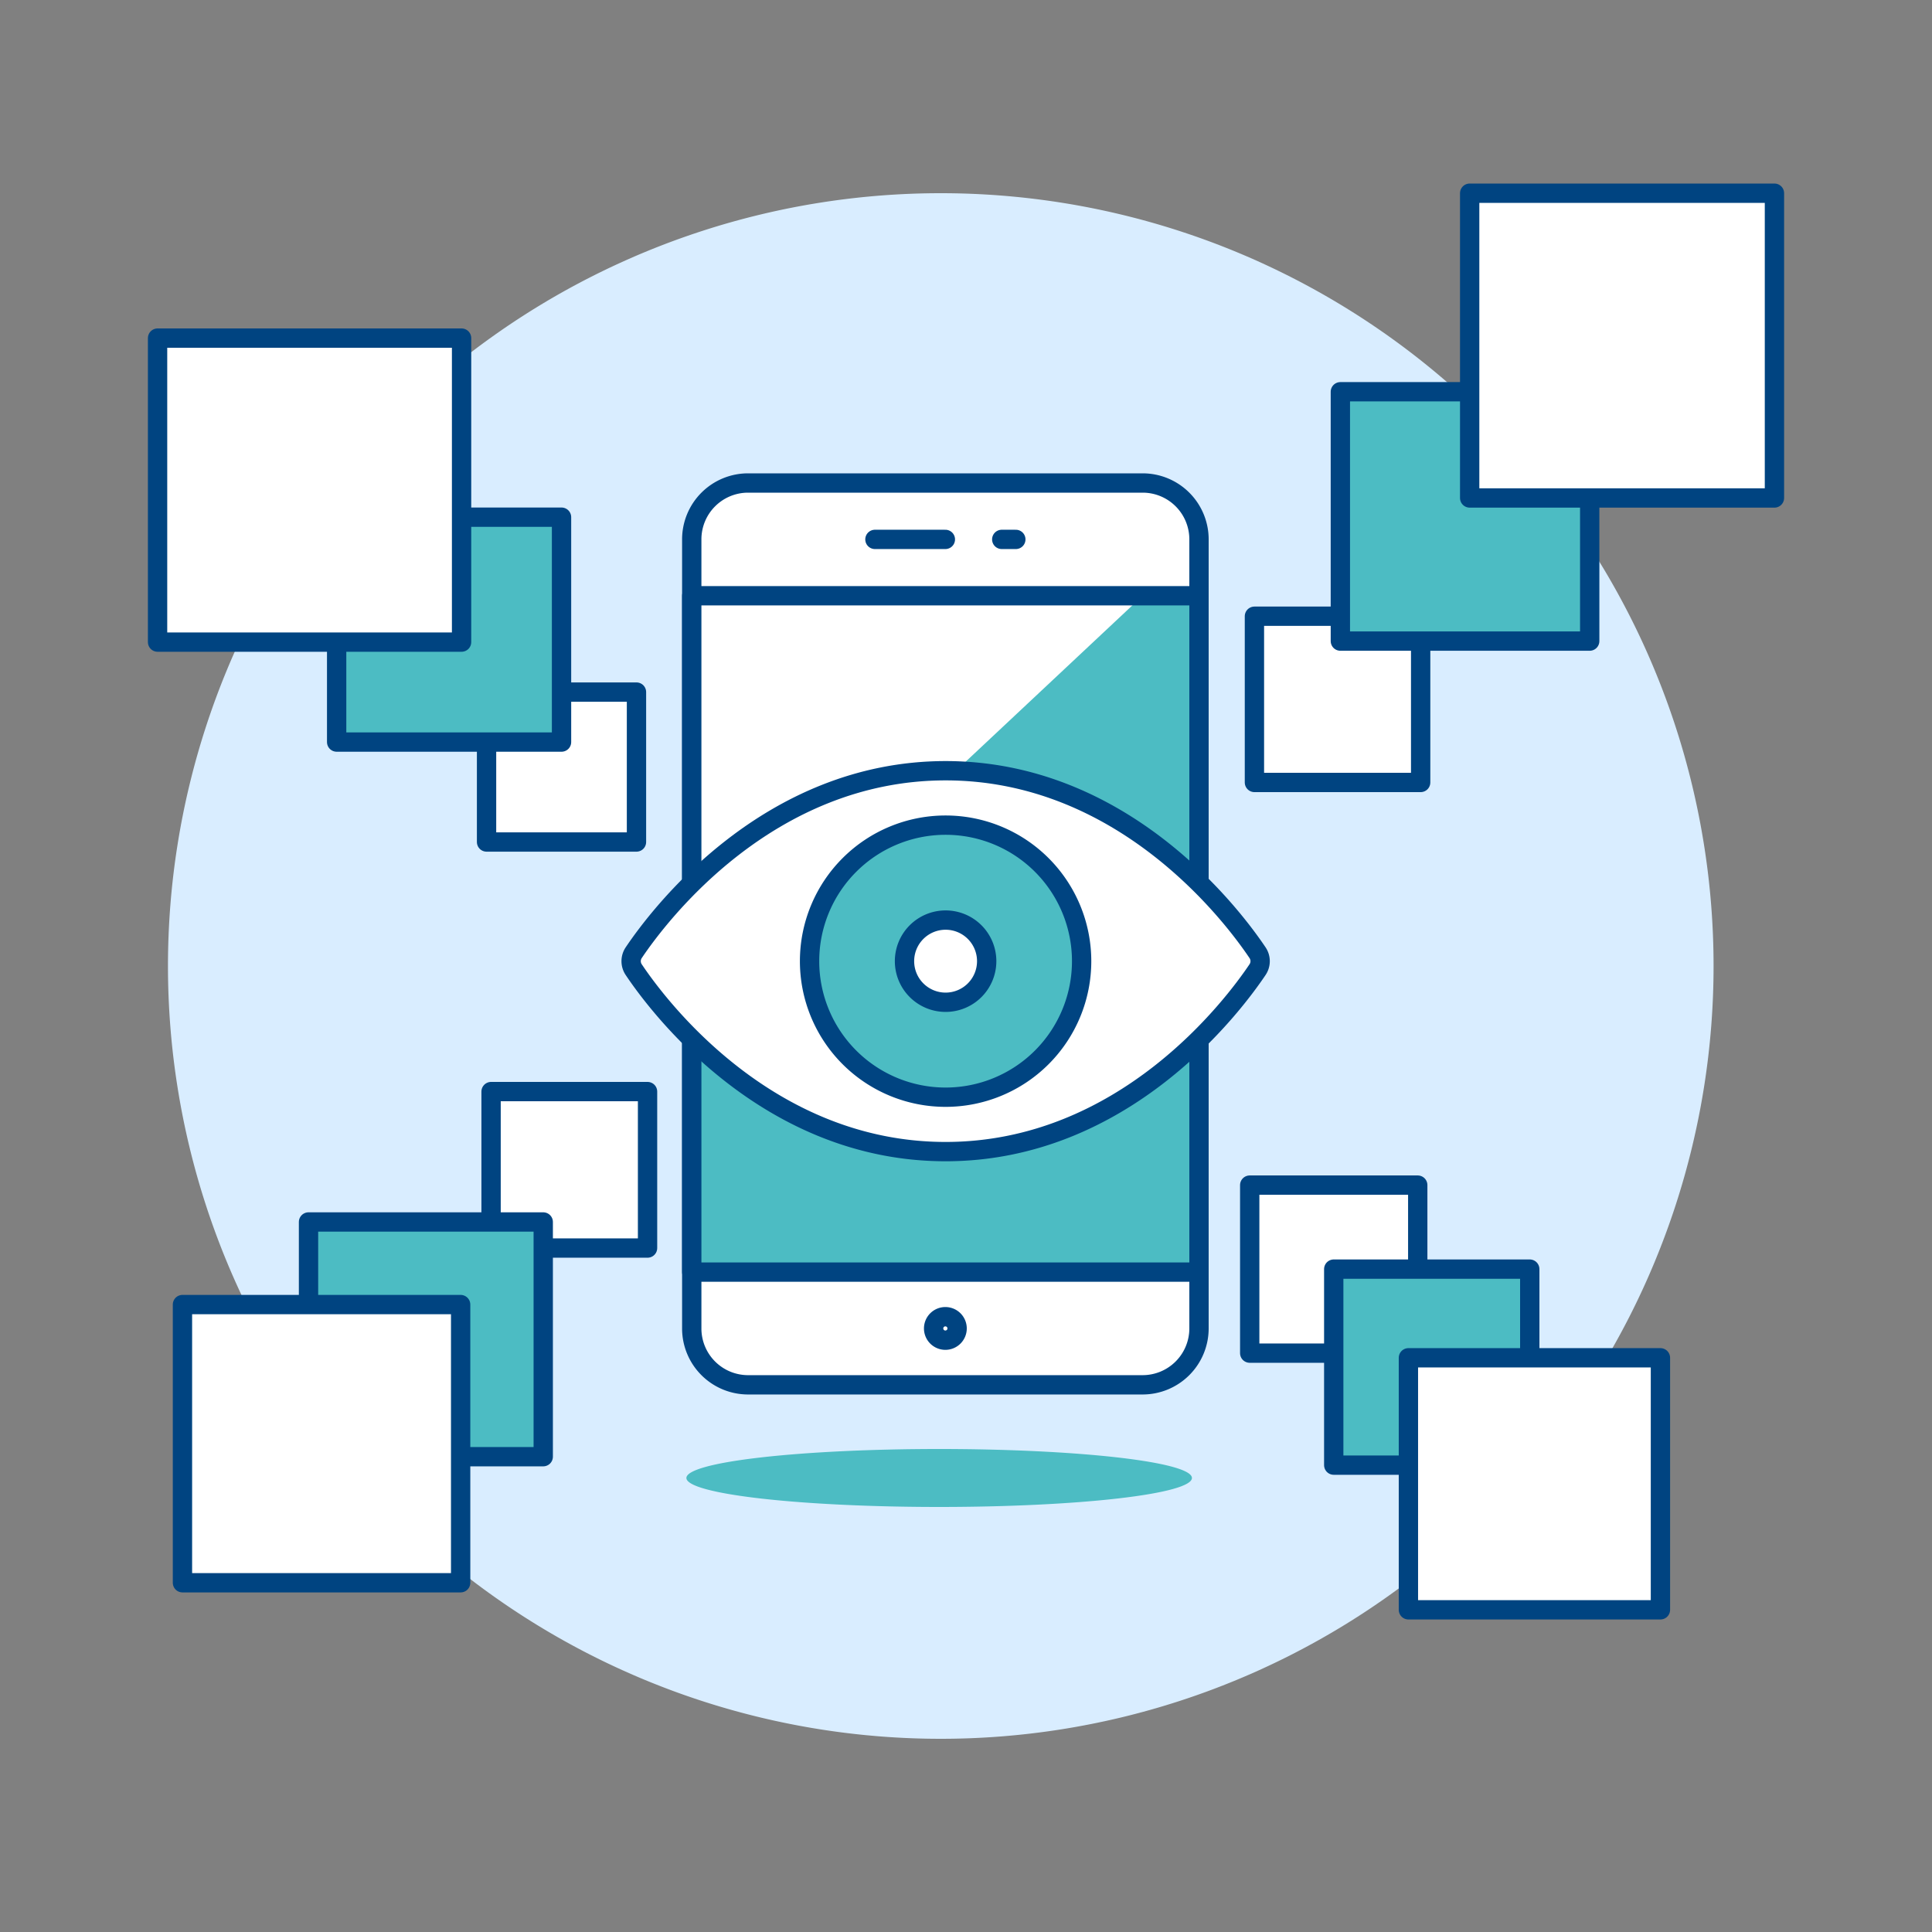
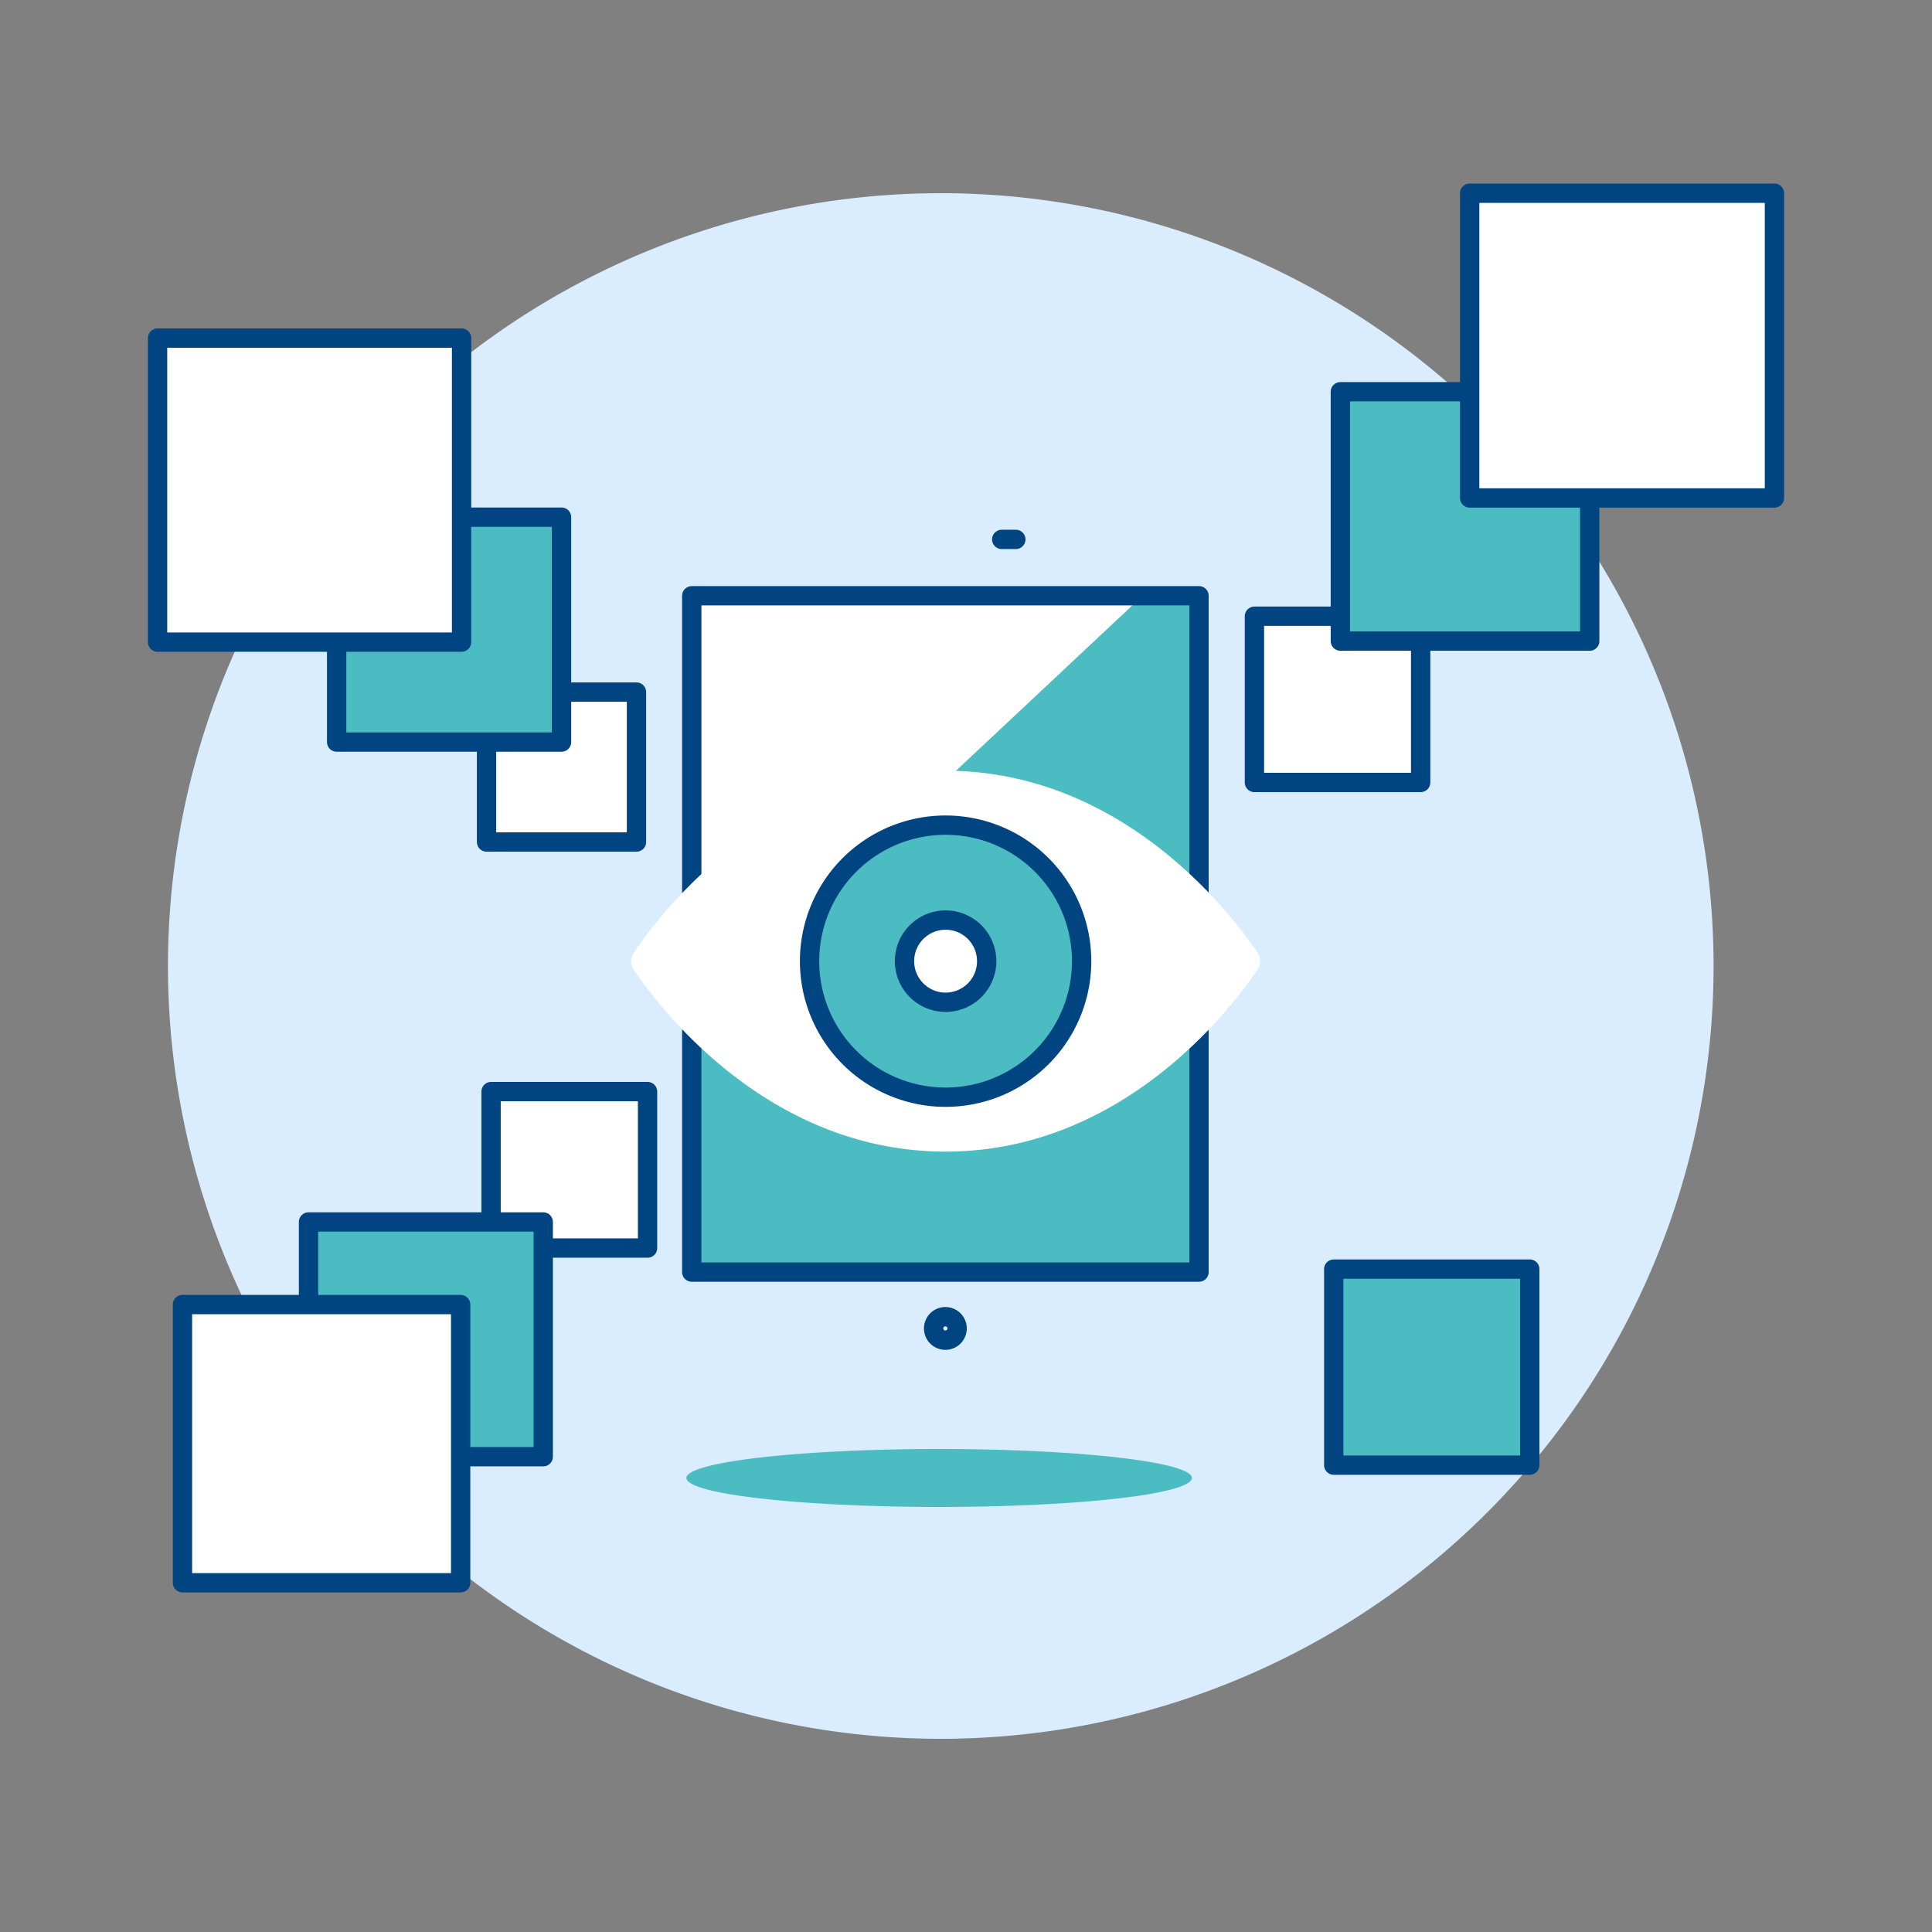
<svg xmlns="http://www.w3.org/2000/svg" viewBox="0 0 100 100" height="100" width="100">
  <rect x="0" y="0" width="100" height="100" fill="#808080" stroke="none" />
  <path d="M8.694 50.000 A40.000 40.000 0 1 0 88.694 50.000 A40.000 40.000 0 1 0 8.694 50.000 Z" fill="#d9edff" />
  <path d="M35.528 76.500 A13.083 1.5 0 1 0 61.694 76.500 A13.083 1.5 0 1 0 35.528 76.500 Z" fill="#4cbcc3" />
-   <path d="M62.06,68.76a2.919,2.919,0,0,1-2.918,2.918H38.722a2.916,2.916,0,0,1-2.917-2.917V27.919A2.917,2.917,0,0,1,38.721,25H59.143a2.917,2.917,0,0,1,2.917,2.917Z" fill="#ffffff" stroke="#004481" stroke-linecap="round" stroke-linejoin="round" />
  <path d="M35.805 30.837H62.06V65.843H35.805z" fill="#4cbcc3" />
  <path d="M35.805 52.716L59.142 30.837 35.805 30.837 35.805 52.716z" fill="#ffffff" />
  <path d="M35.805 30.837H62.06V65.843H35.805z" fill="none" stroke="#004481" stroke-linecap="round" stroke-linejoin="round" />
-   <path d="M45.286 27.919L48.932 27.919" fill="none" stroke="#004481" stroke-linecap="round" stroke-linejoin="round" />
  <path d="M51.85 27.919L52.579 27.919" fill="none" stroke="#004481" stroke-linecap="round" stroke-linejoin="round" />
  <path d="M49.362,68.33a.608.608,0,1,1-.86,0A.609.609,0,0,1,49.362,68.33Z" fill="none" stroke="#004481" stroke-linecap="round" stroke-linejoin="round" />
  <path d="M65.091,49.313a.782.782,0,0,1,0,.874c-1.282,1.908-6.918,9.42-16.147,9.42S34.08,52.1,32.8,50.187a.786.786,0,0,1,0-.874c1.283-1.908,6.919-9.42,16.147-9.42S63.809,47.405,65.091,49.313Z" fill="#ffffff" />
  <path d="M41.903 49.750 A7.041 7.041 0 1 0 55.985 49.750 A7.041 7.041 0 1 0 41.903 49.750 Z" fill="#4cbcc3" />
-   <path d="M65.091,49.313a.782.782,0,0,1,0,.874c-1.282,1.908-6.918,9.42-16.147,9.42S34.08,52.1,32.8,50.187a.786.786,0,0,1,0-.874c1.283-1.908,6.919-9.42,16.147-9.42S63.809,47.405,65.091,49.313Z" fill="none" stroke="#004481" stroke-linecap="round" stroke-linejoin="round" />
  <path d="M41.903 49.750 A7.041 7.041 0 1 0 55.985 49.750 A7.041 7.041 0 1 0 41.903 49.750 Z" fill="none" stroke="#004481" stroke-linecap="round" stroke-linejoin="round" />
  <path d="M46.817 49.750 A2.127 2.127 0 1 0 51.071 49.750 A2.127 2.127 0 1 0 46.817 49.750 Z" fill="#ffffff" stroke="#004481" stroke-linecap="round" stroke-linejoin="round" />
  <path d="M64.929 31.896 L73.533 31.896 L73.533 40.500 L64.929 40.500 Z" fill="#ffffff" stroke="#004481" stroke-linecap="round" stroke-linejoin="round" />
-   <path d="M64.685 61.341 L73.382 61.341 L73.382 70.038 L64.685 70.038 Z" fill="#ffffff" stroke="#004481" stroke-linecap="round" stroke-linejoin="round" />
  <path d="M69.034 65.689 L79.180 65.689 L79.180 75.835 L69.034 75.835 Z" fill="#4cbcc3" stroke="#004481" stroke-linecap="round" stroke-linejoin="round" />
-   <path d="M72.899 70.279 L85.944 70.279 L85.944 83.324 L72.899 83.324 Z" fill="#ffffff" stroke="#004481" stroke-linecap="round" stroke-linejoin="round" />
  <path d="M25.418 56.500 L33.517 56.500 L33.517 64.599 L25.418 64.599 Z" fill="#ffffff" stroke="#004481" stroke-linecap="round" stroke-linejoin="round" />
  <path d="M25.184 35.822 L32.944 35.822 L32.944 43.582 L25.184 43.582 Z" fill="#ffffff" stroke="#004481" stroke-linecap="round" stroke-linejoin="round" />
  <path d="M69.377 20.277 L82.283 20.277 L82.283 33.183 L69.377 33.183 Z" fill="#4cbcc3" stroke="#004481" stroke-linecap="round" stroke-linejoin="round" />
  <path d="M76.070 10.000 L91.845 10.000 L91.845 25.775 L76.070 25.775 Z" fill="#ffffff" stroke="#004481" stroke-linecap="round" stroke-linejoin="round" />
  <path d="M15.969 63.249 L28.118 63.249 L28.118 75.398 L15.969 75.398 Z" fill="#4cbcc3" stroke="#004481" stroke-linecap="round" stroke-linejoin="round" />
  <path d="M9.444 67.524 L23.843 67.524 L23.843 81.923 L9.444 81.923 Z" fill="#ffffff" stroke="#004481" stroke-linecap="round" stroke-linejoin="round" />
  <path d="M17.425 26.769 L29.065 26.769 L29.065 38.409 L17.425 38.409 Z" fill="#4cbcc3" stroke="#004481" stroke-linecap="round" stroke-linejoin="round" />
  <path d="M8.156 17.500 L23.891 17.500 L23.891 33.235 L8.156 33.235 Z" fill="#ffffff" stroke="#004481" stroke-linecap="round" stroke-linejoin="round" />
</svg>